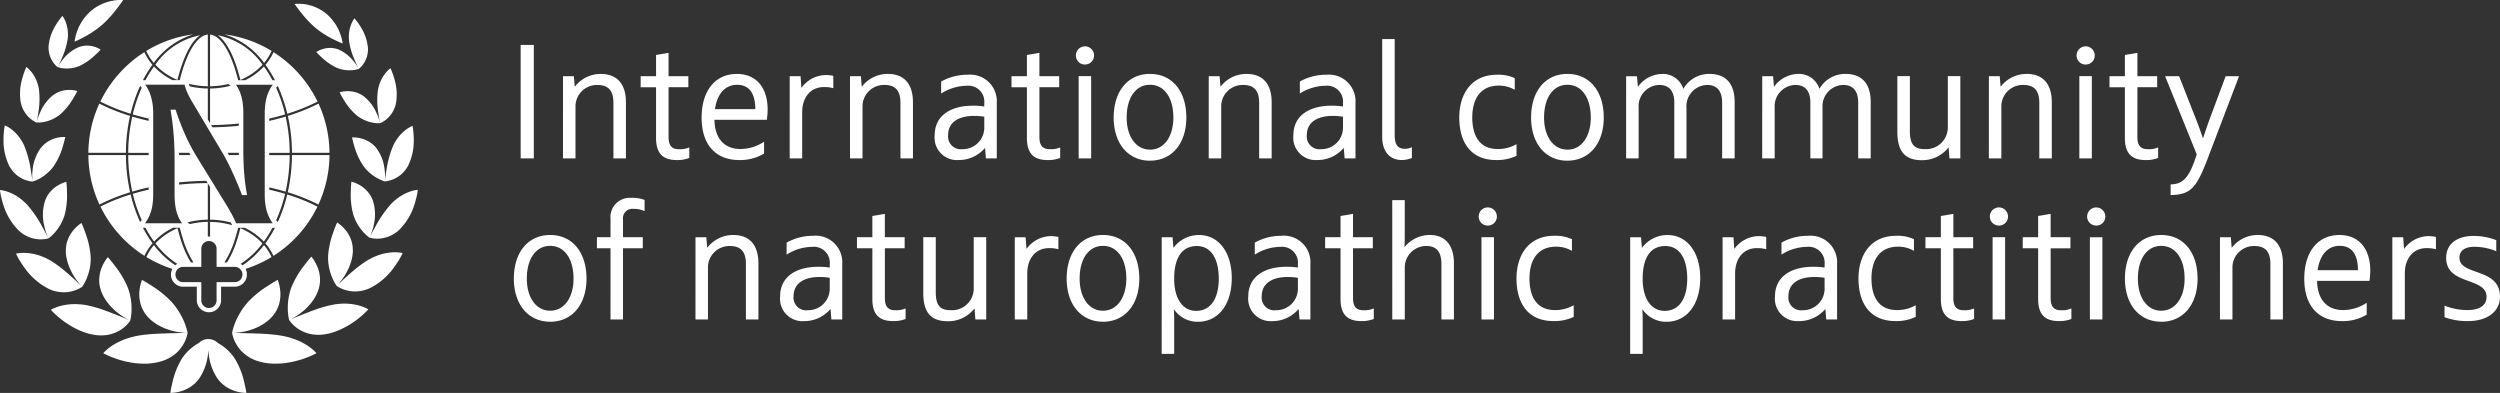
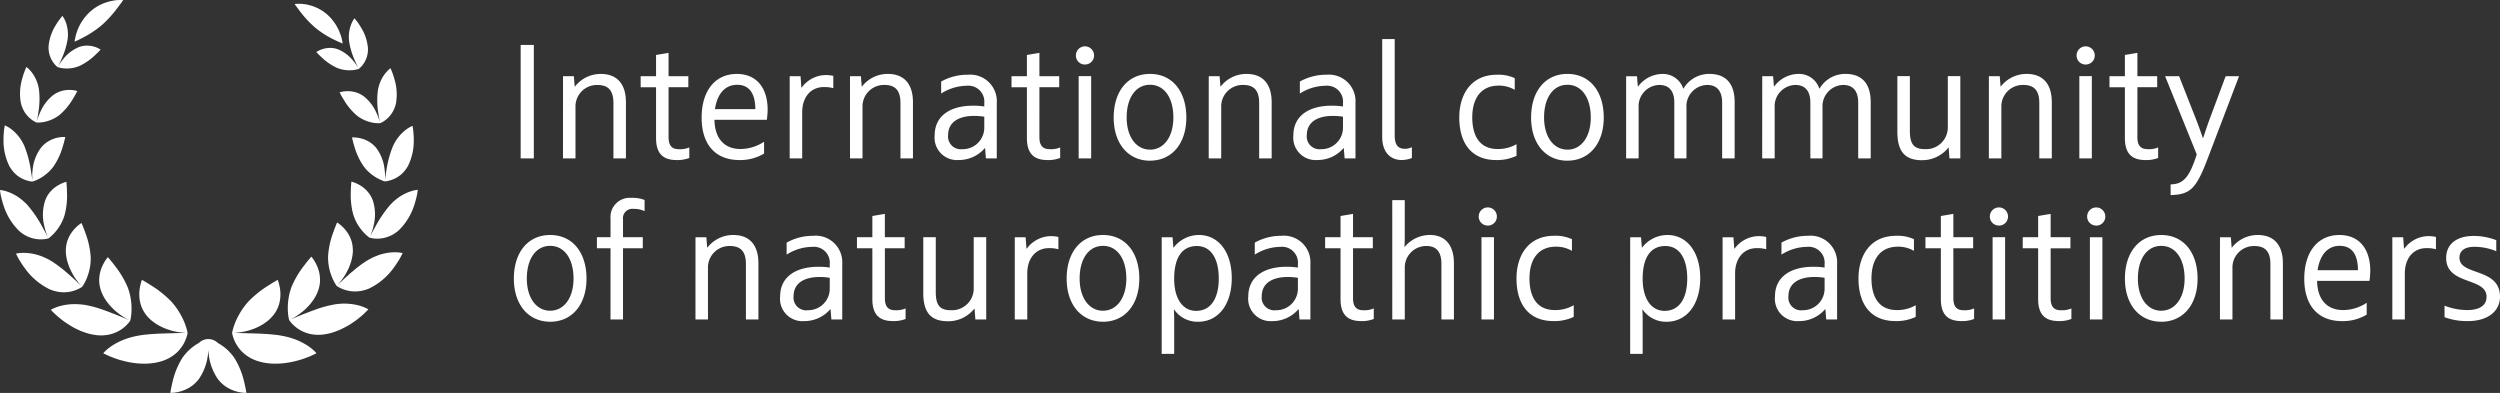
<svg xmlns="http://www.w3.org/2000/svg" width="380" height="59.722" viewBox="0 0 380 59.722">
  <rect x="0" y="0" width="380" height="59.722" fill="#333333" stroke="none" />
  <g id="Сгруппировать_88" data-name="Сгруппировать 88" transform="translate(-4276.498 5378.999)">
    <g id="Сгруппировать_83" data-name="Сгруппировать 83" transform="translate(4276.498 -5378.999)">
-       <path id="Контур_585" data-name="Контур 585" d="M4736.7,6321.331a11.273,11.273,0,0,1-.87,2.922c-.173.405-.346.749-.462,1-.086.176-.153.3-.184.354.032-.055.1-.174.208-.34a8.593,8.593,0,0,1,.649-.88,5.979,5.979,0,0,1,2.336-1.782,3.579,3.579,0,0,1,1.315-.233,3.857,3.857,0,0,1,1.059.169,3.717,3.717,0,0,1,.952.441s-.09.1-.252.272c-.081.085-.183.18-.3.291s-.24.234-.384.363a8.836,8.836,0,0,1-2.211,1.528,4.975,4.975,0,0,1-2.351.4,4.087,4.087,0,0,1-1.044-.2,3.388,3.388,0,0,1-.711-.79,3.876,3.876,0,0,1-.648-2.44,7.252,7.252,0,0,1,1.072-3.124c.13-.214.258-.413.375-.585s.235-.326.33-.449c.195-.249.317-.393.317-.393a3.715,3.715,0,0,1,.51.953,5.005,5.005,0,0,1,.276,1.1A5.353,5.353,0,0,1,4736.7,6321.331Zm32.489,45.135a11.429,11.429,0,0,0-1.312-.175c-.441-.053-.877-.085-1.305-.1-.429-.038-.848-.049-1.248-.055-.4-.024-.791-.035-1.149-.035-.721-.036-1.338-.025-1.779-.052-.345-.007-.582,0-.669,0,.087,0,.323-.012.666-.043a9.974,9.974,0,0,0,1.734-.306c.338-.1.7-.224,1.056-.359a11.84,11.84,0,0,0,1.065-.533,9.7,9.7,0,0,0,.983-.7,6.638,6.638,0,0,0,.815-.87,4.914,4.914,0,0,0,.869-1.914,5.489,5.489,0,0,0,.092-1.695,6.435,6.435,0,0,0-.23-1.2,4.436,4.436,0,0,0-.15-.453s-.172.083-.442.251c-.136.086-.3.171-.487.292-.09.055-.185.116-.285.184s-.209.126-.317.2a15.635,15.635,0,0,0-2.911,2.354,9.711,9.711,0,0,0-.657.795,9.258,9.258,0,0,0-.548.807c-.081.135-.161.274-.234.407s-.144.26-.209.387c-.132.257-.244.506-.343.745a9.444,9.444,0,0,0-.4,1.179c-.075.3-.1.476-.1.476a3.428,3.428,0,0,0,.109.472,5.328,5.328,0,0,0,.481,1.155,5.713,5.713,0,0,0,.477.718c.095.124.2.248.314.373s.238.239.373.354a5.889,5.889,0,0,0,2.175,1.207,7.6,7.6,0,0,0,1.464.313,9.024,9.024,0,0,0,1.546.063,10.522,10.522,0,0,0,1.522-.146,11.251,11.251,0,0,0,1.407-.3c.219-.053.433-.112.636-.175s.389-.131.568-.2c.358-.131.681-.247.936-.362.51-.236.809-.392.809-.392a3.305,3.305,0,0,0-.336-.357,7.051,7.051,0,0,0-1.016-.8,9.747,9.747,0,0,0-1.674-.87A11.561,11.561,0,0,0,4769.192,6366.466Zm5.141-46.818a14.314,14.314,0,0,0,2.767,1.776c.2.1.394.189.562.266s.318.148.442.2c.25.1.4.154.4.154s-.02-.154-.078-.425c-.026-.138-.065-.3-.114-.485s-.124-.393-.208-.621a7.234,7.234,0,0,0-2.059-2.959c-.134-.109-.27-.22-.408-.318s-.283-.189-.426-.274-.284-.165-.427-.239-.291-.134-.434-.192-.281-.12-.419-.166-.278-.084-.413-.119-.261-.072-.387-.1-.252-.043-.369-.063c-.236-.032-.449-.057-.639-.066s-.36,0-.5,0c-.272.009-.424.029-.424.029s.085.136.244.356q.122.163.292.382c.109.147.233.315.372.485A16.072,16.072,0,0,0,4774.333,6319.648Zm2.612,42.124a16.788,16.788,0,0,0-2.35.642c-.37.137-.743.263-1.092.4-.173.07-.346.136-.51.2s-.331.124-.487.182c-.617.262-1.161.467-1.534.64-.187.086-.343.137-.447.185l-.134.06.133-.062a4.712,4.712,0,0,0,.429-.223,10.316,10.316,0,0,0,1.361-.923c.129-.1.26-.212.392-.327s.258-.249.384-.375a6.971,6.971,0,0,0,.734-.843,6.213,6.213,0,0,0,1.04-2,5.27,5.27,0,0,0,.186-1.031,5.034,5.034,0,0,0-.032-.948,5.124,5.124,0,0,0-.172-.829,5.535,5.535,0,0,0-.267-.712,6.235,6.235,0,0,0-.565-1,4.289,4.289,0,0,0-.27-.356s-.135.137-.336.383c-.1.129-.225.267-.36.437-.068.085-.139.175-.21.27-.037.051-.072.1-.11.149s-.077.1-.119.151a14.131,14.131,0,0,0-1.868,3.179,8.83,8.83,0,0,0-.3.936c-.078.312-.134.622-.18.91a9.124,9.124,0,0,0-.1,1.624,7.867,7.867,0,0,0,.107,1.155,4.3,4.3,0,0,0,.1.441,3.664,3.664,0,0,0,.273.362,5.4,5.4,0,0,0,.862.812,5.327,5.327,0,0,0,1.522.792,5.048,5.048,0,0,0,1.039.232,6.276,6.276,0,0,0,1.233.026,8.879,8.879,0,0,0,1.337-.233,12.123,12.123,0,0,0,1.318-.458c.423-.187.833-.4,1.228-.612s.748-.463,1.084-.694c.083-.058.168-.114.249-.17s.153-.118.228-.178c.149-.116.287-.228.42-.334.263-.219.5-.417.674-.6.365-.348.571-.57.571-.57a3.61,3.61,0,0,0-.406-.214,6.517,6.517,0,0,0-1.133-.4c-.241-.06-.506-.115-.793-.159a8.65,8.65,0,0,0-1.975-.075A8.157,8.157,0,0,0,4776.945,6361.771Zm5.654-6.947c-.167.09-.323.189-.486.29s-.323.2-.478.308c-.312.214-.606.443-.9.664-.146.112-.287.229-.424.343-.069.06-.136.12-.2.175s-.136.112-.205.167c-.268.222-.514.445-.741.657-.476.406-.848.791-1.134,1.048-.217.206-.36.353-.412.407.052-.055.19-.207.383-.434a10.91,10.91,0,0,0,.889-1.248c.153-.266.308-.556.456-.859l.109-.235c.03-.077.063-.157.095-.24q.094-.245.176-.5a5.776,5.776,0,0,0,.25-1.034c.029-.175.051-.35.065-.526a4.686,4.686,0,0,0,0-.524,5.2,5.2,0,0,0-.134-.974,5.077,5.077,0,0,0-.3-.836,5.664,5.664,0,0,0-.388-.692,5.382,5.382,0,0,0-.438-.559,5.84,5.84,0,0,0-.782-.729,4.022,4.022,0,0,0-.341-.239s-.081.162-.192.447c-.049.146-.129.312-.2.506s-.146.416-.233.649a12.657,12.657,0,0,0-.749,3.467,7.924,7.924,0,0,0,.15,1.8,8.64,8.64,0,0,0,.442,1.452,6.7,6.7,0,0,0,.485.972,3.423,3.423,0,0,0,.233.354,3.311,3.311,0,0,0,.357.22,5.134,5.134,0,0,0,1.014.414,4.932,4.932,0,0,0,1.579.2,5.382,5.382,0,0,0,2.036-.474,9.91,9.91,0,0,0,3.7-3.151c.226-.3.409-.589.58-.848s.315-.5.421-.7c.216-.4.334-.653.334-.653a3.041,3.041,0,0,0-.419-.079,6.225,6.225,0,0,0-1.111-.039c-.231.012-.482.041-.747.082a7.507,7.507,0,0,0-.85.178,6.838,6.838,0,0,0-.91.312A7.794,7.794,0,0,0,4782.6,6354.825Zm3.183-8.308a18,18,0,0,0-2.262,3.279c-.068.127-.135.25-.2.365s-.127.226-.185.333c-.116.213-.213.4-.291.56-.136.272-.226.451-.249.5.009-.019.029-.061.058-.125a3.583,3.583,0,0,0,.157-.381c.06-.17.129-.368.2-.6q.052-.168.109-.362c.035-.126.062-.26.092-.4a6.936,6.936,0,0,0-.125-3.775,4.778,4.778,0,0,0-.4-.817,4.487,4.487,0,0,0-.506-.65,4.618,4.618,0,0,0-1.084-.867,5.752,5.752,0,0,0-.9-.419,3.815,3.815,0,0,0-.371-.112s-.022.167-.036.45c-.013.142-.029.312-.037.506s-.007.409-.018.642a11.354,11.354,0,0,0,.345,3.292,6.979,6.979,0,0,0,1.484,2.692,6.39,6.39,0,0,0,.712.7,3.312,3.312,0,0,0,.31.235,3.045,3.045,0,0,0,.383.087,4.851,4.851,0,0,0,1.015.061,4.922,4.922,0,0,0,3.078-1.3,9.232,9.232,0,0,0,2.322-3.807c.115-.321.188-.629.265-.907s.13-.526.171-.734c.074-.419.1-.668.1-.668a3.056,3.056,0,0,0-.39.048,6.18,6.18,0,0,0-.988.287,7.4,7.4,0,0,0-1.333.681,6.74,6.74,0,0,0-.709.533A7.342,7.342,0,0,0,4785.783,6346.517Zm.357-8.854a15.641,15.641,0,0,0-.97,3.524c-.046.263-.078.506-.112.724s-.065.412-.087.571c-.03.228-.045.391-.052.468.005-.077.015-.242.018-.471,0-.163,0-.357,0-.579s-.037-.461-.068-.721a6.517,6.517,0,0,0-1.257-3.24,4.172,4.172,0,0,0-1.225-1.025,4.384,4.384,0,0,0-1.2-.459,4.568,4.568,0,0,0-1.264-.123s.029.164.1.429c.033.133.07.294.119.474s.112.38.175.588a10.078,10.078,0,0,0,1.309,2.8,5.678,5.678,0,0,0,1.048,1.141,6.248,6.248,0,0,0,1.058.737,5.855,5.855,0,0,0,.843.392.818.818,0,0,0,.7.064,4.3,4.3,0,0,0,.891-.26,4.553,4.553,0,0,0,1.166-.692,4.9,4.9,0,0,0,1.114-1.374,8.59,8.59,0,0,0,.86-3.961c0-.3-.012-.589-.03-.841s-.036-.481-.061-.667c-.051-.371-.095-.593-.095-.593a4.532,4.532,0,0,0-1.113.673,6.026,6.026,0,0,0-.971.964A6.682,6.682,0,0,0,4786.14,6337.664Zm-2.291-8.456a11.629,11.629,0,0,0,.056,3.316c.032.238.066.459.1.657s.062.379.09.522c.043.225.08.376.094.436-.016-.059-.057-.209-.125-.428-.045-.141-.1-.312-.168-.5s-.16-.394-.259-.61a6.571,6.571,0,0,0-1.949-2.539,4.014,4.014,0,0,0-1.331-.627,4.341,4.341,0,0,0-1.172-.136,4.543,4.543,0,0,0-.831.092c-.2.044-.316.081-.316.081s.068.138.185.369.306.545.526.9a9.292,9.292,0,0,0,1.9,2.249,5.255,5.255,0,0,0,1.241.737,5.6,5.6,0,0,0,1.137.351,4.571,4.571,0,0,0,1.17.085,3.725,3.725,0,0,0,.992-.623,4.3,4.3,0,0,0,1.411-2.388,7.913,7.913,0,0,0-.2-3.574,11.2,11.2,0,0,0-.421-1.275c-.12-.311-.21-.492-.21-.492a2.675,2.675,0,0,0-.256.208,4.731,4.731,0,0,0-.58.634,5.106,5.106,0,0,0-.636,1.062A5.628,5.628,0,0,0,4783.849,6329.208Zm-4.377-7.542a10.758,10.758,0,0,0,.842,2.877c.167.4.336.738.451.981.081.168.143.284.174.34-.032-.056-.1-.17-.2-.328a8.239,8.239,0,0,0-.638-.862,5.862,5.862,0,0,0-2.307-1.739,3.554,3.554,0,0,0-1.3-.213,3.957,3.957,0,0,0-2,.625s.087.1.244.267c.08.081.179.173.291.283s.235.228.375.353a8.54,8.54,0,0,0,2.181,1.482,4.916,4.916,0,0,0,2.335.377,3.98,3.98,0,0,0,1.04-.205,3.372,3.372,0,0,0,.717-.785,3.86,3.86,0,0,0,.663-2.411,7.063,7.063,0,0,0-1.043-3.082c-.125-.211-.251-.406-.365-.579s-.23-.318-.324-.439c-.19-.244-.311-.384-.311-.384a3.8,3.8,0,0,0-.515.951,5,5,0,0,0-.286,1.084A5.328,5.328,0,0,0,4779.472,6321.666Zm-19.97,51.35a8.208,8.208,0,0,1-1.379-3.9c-.016-.152-.028-.3-.039-.44-.011.141-.024.288-.04.44a8.171,8.171,0,0,1-1.376,3.9,5.19,5.19,0,0,1-1.408,1.3,5.817,5.817,0,0,1-1.428.621,5.741,5.741,0,0,1-1.521.225s.019-.192.077-.508c.029-.164.074-.351.118-.567s.1-.459.164-.714a11.739,11.739,0,0,1,1.435-3.487,7.279,7.279,0,0,1,2.54-2.315,2.046,2.046,0,0,1,2.879,0,7.285,7.285,0,0,1,2.541,2.315,11.768,11.768,0,0,1,1.433,3.487c.068.255.122.5.165.714s.09.4.117.567c.059.315.078.508.078.508a5.894,5.894,0,0,1-2.947-.846A5.169,5.169,0,0,1,4759.5,6373.016Zm-10.934-9.781a6.756,6.756,0,0,0,.817.87,9.575,9.575,0,0,0,.982.7,11.65,11.65,0,0,0,1.065.533c.361.135.717.256,1.055.359a10,10,0,0,0,1.734.306c.344.031.58.041.667.043-.087,0-.323,0-.667,0-.442.027-1.061.017-1.781.052-.358,0-.744.011-1.149.035-.4.005-.818.017-1.25.055-.425.014-.862.046-1.3.1a11.414,11.414,0,0,0-1.312.175,11.565,11.565,0,0,0-2.292.645,9.839,9.839,0,0,0-1.676.87,7,7,0,0,0-1.015.8,3.446,3.446,0,0,0-.337.357s.3.156.812.392c.255.115.576.231.935.362.179.066.37.131.569.2s.416.122.635.175a11.332,11.332,0,0,0,1.405.3,10.6,10.6,0,0,0,1.525.146,9.018,9.018,0,0,0,1.546-.063,7.679,7.679,0,0,0,1.464-.312,5.915,5.915,0,0,0,2.176-1.207c.134-.116.258-.238.372-.354s.219-.249.313-.373a5.672,5.672,0,0,0,.476-.718,5.408,5.408,0,0,0,.483-1.155,3.473,3.473,0,0,0,.107-.471s-.025-.177-.1-.476a9.329,9.329,0,0,0-.4-1.179c-.1-.239-.212-.488-.343-.745-.065-.127-.135-.255-.209-.387s-.15-.272-.234-.406a8.781,8.781,0,0,0-.548-.807,9.8,9.8,0,0,0-.657-.795,15.7,15.7,0,0,0-2.91-2.354c-.11-.071-.217-.133-.318-.2s-.2-.129-.287-.184c-.183-.12-.351-.206-.486-.292-.271-.168-.441-.251-.441-.251a4.64,4.64,0,0,0-.152.452,6.892,6.892,0,0,0-.228,1.2,5.505,5.505,0,0,0,.092,1.695A4.889,4.889,0,0,0,4748.568,6363.235Zm-8.41-46.057a7.35,7.35,0,0,0-2.033,3.044c-.078.23-.146.437-.194.624s-.083.355-.109.491c-.052.273-.067.43-.067.43s.153-.055.4-.172c.125-.06.275-.132.445-.218s.365-.183.566-.292a15.481,15.481,0,0,0,2.8-1.893,17.6,17.6,0,0,0,2.249-2.478c.141-.177.268-.352.379-.506s.214-.279.294-.392c.16-.226.248-.368.248-.368s-.161-.011-.445-.009c-.143,0-.316.006-.516.02s-.42.053-.666.1a5.653,5.653,0,0,0-.781.194c-.139.041-.279.088-.424.137s-.283.118-.429.184-.294.136-.443.211-.288.17-.434.26-.292.187-.431.3S4740.294,6317.059,4740.158,6317.178Zm1.537,42.223a6.3,6.3,0,0,0,1.045,2,7.355,7.355,0,0,0,.737.844c.129.131.256.255.386.375s.265.221.395.325a9.817,9.817,0,0,0,1.367.929,3.878,3.878,0,0,0,.431.223c.083.04.136.063.153.071l-.155-.063c-.1-.049-.261-.1-.448-.189-.375-.175-.919-.379-1.54-.642-.155-.061-.319-.124-.488-.187s-.335-.132-.511-.2c-.35-.134-.726-.263-1.1-.4a17.267,17.267,0,0,0-2.357-.648,8.558,8.558,0,0,0-1.155-.146,8.69,8.69,0,0,0-1.044-.019,7.907,7.907,0,0,0-.932.092,7.028,7.028,0,0,0-.8.158,6.76,6.76,0,0,0-1.133.393,3.9,3.9,0,0,0-.408.217s.207.222.572.572c.18.177.414.374.678.6.131.107.272.221.421.335l.231.181c.08.055.162.114.245.17.339.233.7.474,1.087.7s.807.425,1.233.615a12.285,12.285,0,0,0,1.32.457,8.733,8.733,0,0,0,1.342.236,6.045,6.045,0,0,0,1.235-.024,4.833,4.833,0,0,0,1.043-.231,5.193,5.193,0,0,0,2.388-1.6,3.276,3.276,0,0,0,.273-.362,4.229,4.229,0,0,0,.095-.441,7.462,7.462,0,0,0,.105-1.155,8.793,8.793,0,0,0-.1-1.624c-.048-.289-.1-.6-.183-.911a8.178,8.178,0,0,0-.3-.939,14.14,14.14,0,0,0-1.881-3.188c-.039-.05-.081-.1-.119-.154s-.074-.1-.109-.147l-.211-.272c-.136-.167-.265-.31-.362-.437-.2-.249-.336-.387-.336-.387s-.111.129-.272.357a6.385,6.385,0,0,0-.564,1,6.24,6.24,0,0,0-.266.713,5.5,5.5,0,0,0-.172.829,5.219,5.219,0,0,0-.028.948A5.275,5.275,0,0,0,4741.695,6359.4Zm-5.273-6.02a4.158,4.158,0,0,0,.007.529c.015.176.035.352.065.53a6.085,6.085,0,0,0,.252,1.039c.057.17.117.335.178.5.034.083.065.165.1.245s.072.154.109.23c.146.3.3.6.458.869a10.911,10.911,0,0,0,.9,1.254c.19.223.33.374.384.433-.056-.058-.2-.2-.413-.406-.289-.26-.661-.649-1.141-1.055-.229-.214-.479-.437-.746-.665-.069-.053-.136-.111-.208-.167l-.2-.178c-.137-.114-.279-.23-.425-.345-.3-.226-.6-.454-.907-.67-.157-.11-.316-.212-.479-.315s-.32-.2-.486-.288a8.271,8.271,0,0,0-.978-.46,7.184,7.184,0,0,0-.912-.315,7.984,7.984,0,0,0-.852-.18c-.268-.041-.516-.068-.748-.08a6.064,6.064,0,0,0-1.113.033,3.6,3.6,0,0,0-.42.077s.118.252.337.661c.1.205.256.438.424.7s.355.555.581.852a9.987,9.987,0,0,0,3.712,3.174,5.411,5.411,0,0,0,2.042.482,4.926,4.926,0,0,0,1.585-.2,5.061,5.061,0,0,0,1.014-.412,3.856,3.856,0,0,0,.36-.22,3.789,3.789,0,0,0,.233-.353,6.964,6.964,0,0,0,.481-.974,8.533,8.533,0,0,0,.438-1.456,7.747,7.747,0,0,0,.144-1.807,12.862,12.862,0,0,0-.764-3.491c-.087-.236-.159-.462-.237-.654s-.153-.366-.206-.512c-.112-.286-.191-.451-.191-.451a3.873,3.873,0,0,0-.342.24,5.675,5.675,0,0,0-.781.734,5.022,5.022,0,0,0-1.122,2.092A5.381,5.381,0,0,0,4736.421,6353.381Zm-3.16-7.413a7,7,0,0,0-.115,3.812c.032.141.058.278.092.406s.076.248.109.365c.073.23.144.433.2.6a3.82,3.82,0,0,0,.16.389c.029.066.05.111.059.129-.021-.041-.111-.221-.25-.5-.08-.161-.178-.353-.293-.565-.059-.11-.122-.22-.187-.337s-.131-.241-.2-.373a18.442,18.442,0,0,0-2.274-3.314,8.947,8.947,0,0,0-1.439-1.225,7.26,7.26,0,0,0-1.335-.691,6.091,6.091,0,0,0-.988-.289,3.075,3.075,0,0,0-.392-.053s.032.257.1.678c.042.208.1.457.173.738s.151.594.267.917a9.348,9.348,0,0,0,2.332,3.843,4.93,4.93,0,0,0,3.085,1.321,4.839,4.839,0,0,0,1.019-.059,2.935,2.935,0,0,0,.382-.082,3.293,3.293,0,0,0,.309-.236,6.72,6.72,0,0,0,.711-.705,7.054,7.054,0,0,0,1.478-2.715,11.657,11.657,0,0,0,.333-3.33c-.011-.236-.005-.456-.019-.65s-.027-.368-.039-.51c-.012-.288-.036-.46-.036-.46a3.748,3.748,0,0,0-.37.118,5.306,5.306,0,0,0-.9.423,4.553,4.553,0,0,0-1.082.875,4.348,4.348,0,0,0-.506.654A4.76,4.76,0,0,0,4733.261,6345.968Zm-.621-8.068a6.612,6.612,0,0,0-1.259,3.29c-.029.262-.058.513-.065.733s0,.421,0,.584c.005.249.015.421.02.492-.006-.07-.021-.242-.054-.487-.021-.166-.049-.362-.087-.584s-.064-.469-.112-.733a16.1,16.1,0,0,0-.969-3.57,6.652,6.652,0,0,0-.89-1.478,6.2,6.2,0,0,0-.967-.972,4.4,4.4,0,0,0-1.114-.676s-.043.221-.1.595c-.023.191-.042.422-.063.677s-.034.542-.029.848a8.753,8.753,0,0,0,.856,4.01,5.049,5.049,0,0,0,1.115,1.4,4.752,4.752,0,0,0,1.167.7,4.423,4.423,0,0,0,.89.263,2.83,2.83,0,0,0,.355.046,2.713,2.713,0,0,0,.343-.112,5.761,5.761,0,0,0,.844-.395,6.262,6.262,0,0,0,1.059-.751,5.873,5.873,0,0,0,1.047-1.155,10.462,10.462,0,0,0,1.31-2.845c.063-.213.127-.416.177-.6s.086-.345.122-.479c.068-.269.1-.437.1-.437a4.532,4.532,0,0,0-1.267.126,4.386,4.386,0,0,0-1.2.469A4.2,4.2,0,0,0,4732.64,6337.9Zm1.86-8.009a6.727,6.727,0,0,0-1.964,2.58c-.1.221-.187.431-.263.621s-.125.362-.17.5c-.064.2-.1.35-.123.419.017-.069.052-.218.092-.426.029-.146.059-.324.091-.525s.074-.428.1-.671a11.982,11.982,0,0,0,.071-3.355,5.82,5.82,0,0,0-.441-1.5,5.3,5.3,0,0,0-.631-1.07,4.821,4.821,0,0,0-.582-.639,2.42,2.42,0,0,0-.254-.208s-.091.182-.213.5a11.086,11.086,0,0,0-.426,1.29,8.018,8.018,0,0,0-.216,3.613,4.441,4.441,0,0,0,.6,1.477,4.261,4.261,0,0,0,.809.933,3.724,3.724,0,0,0,.989.632,4.675,4.675,0,0,0,1.172-.092,5.558,5.558,0,0,0,1.14-.36,5.411,5.411,0,0,0,1.245-.751,9.582,9.582,0,0,0,1.912-2.29c.225-.365.41-.686.533-.918s.19-.374.19-.374a3.088,3.088,0,0,0-.318-.08,4.315,4.315,0,0,0-.833-.09,4.39,4.39,0,0,0-1.176.143A4.2,4.2,0,0,0,4734.5,6329.891Z" transform="translate(-4726.411 -6315.439)" fill="#fff" />
-       <path id="Контур_586" data-name="Контур 586" d="M5439.135,6584.66a18.2,18.2,0,0,1,7.167,2.517,7.474,7.474,0,0,1-1.146,1.823A11.68,11.68,0,0,0,5439.135,6584.66Zm-2.357,30.73c.058,0,.115,0,.171.008v-2.233a12.349,12.349,0,0,1,3.35.5c-.058-.134-.119-.27-.184-.407a12.757,12.757,0,0,0-3.167-.437v-4.967l-.342-.556v5.523a12.752,12.752,0,0,0-3.094.418,1.586,1.586,0,0,0,.163.12l.159.1v.05a12.454,12.454,0,0,1,2.772-.347v2.233C5436.663,6615.394,5436.72,6615.391,5436.778,6615.391Zm2.354,3.929h.4a15.042,15.042,0,0,0,1.535-3.471q.261-.817.487-1.731a10.618,10.618,0,0,1,1.643.877,9.208,9.208,0,0,1,1.716,1.441,12.9,12.9,0,0,1-3.322,3.11,1.9,1.9,0,0,1,.307.209,13.289,13.289,0,0,0,3.245-3.059,7.481,7.481,0,0,1,1.148,1.811,18.256,18.256,0,0,1-3.95,1.8,1.846,1.846,0,0,1-1.632,2.705h-2.084v2.084a1.846,1.846,0,0,1-3.691,0v-2.084h-2.084a1.845,1.845,0,0,1-1.632-2.705,18.23,18.23,0,0,1-3.948-1.8,7.456,7.456,0,0,1,1.147-1.811,13.29,13.29,0,0,0,3.246,3.059,1.892,1.892,0,0,1,.307-.21,12.884,12.884,0,0,1-3.322-3.109,9.291,9.291,0,0,1,1.908-1.564,10.8,10.8,0,0,1,1.451-.754q.226.913.487,1.731a15.042,15.042,0,0,0,1.535,3.471h.4a14.365,14.365,0,0,1-1.608-3.573q-.253-.8-.476-1.693h-1.015a10.842,10.842,0,0,0-.952.527,9.611,9.611,0,0,0-1.936,1.577q-.164-.224-.321-.456a17.835,17.835,0,0,1-.993-1.648h-.385a18.35,18.35,0,0,0,1.095,1.839q.182.267.37.523a7.9,7.9,0,0,0-1.229,1.909,18.4,18.4,0,0,1-6.693-7.493,29.62,29.62,0,0,1,4.592-1.839,22.7,22.7,0,0,0,1.435,4.181,2.545,2.545,0,0,0,.249-.278,22.4,22.4,0,0,1-1.356-4q1.148-.344,2.355-.618l.056-.013v-.35l-.131.03q-1.206.273-2.357.618a26.142,26.142,0,0,1-.622-5.551h3.11v-.343h-3.11a26.134,26.134,0,0,1,.614-5.513q.847.253,1.726.469.383.094.771.181v-.35c-.231-.053-.461-.106-.689-.163q-.882-.216-1.731-.471a22.434,22.434,0,0,1,1.37-4.05,2.524,2.524,0,0,0-.252-.27,22.722,22.722,0,0,0-1.445,4.22,29.643,29.643,0,0,1-4.6-1.845,18.407,18.407,0,0,1,6.693-7.516,7.839,7.839,0,0,0,1.229,1.921c-.12.164-.239.331-.354.5a18.359,18.359,0,0,0-1.095,1.84h.385a18.09,18.09,0,0,1,.992-1.649c.1-.147.2-.291.3-.434a9.469,9.469,0,0,0,1.4,1.226,10.7,10.7,0,0,0,1.424.856h1.094q.221-.893.476-1.693c.994-3.121,2.331-5.1,3.792-5.24v7.859a12.453,12.453,0,0,1-2.862-.368,3.519,3.519,0,0,0,.1.376,12.839,12.839,0,0,0,2.762.334v4.7l.342.575v-5.273a12.787,12.787,0,0,0,3.129-.426,1.5,1.5,0,0,0-.2-.15l-.159-.1v-.011a12.469,12.469,0,0,1-2.772.346v-7.859c1.461.144,2.8,2.119,3.792,5.24q.253.8.476,1.693h1.092a10.717,10.717,0,0,0,1.172-.682,9.492,9.492,0,0,0,1.653-1.4q.155.213.305.434a17.954,17.954,0,0,1,.992,1.649h.385a18.359,18.359,0,0,0-1.095-1.84c-.116-.171-.234-.338-.354-.5a7.851,7.851,0,0,0,1.228-1.921,18.407,18.407,0,0,1,6.695,7.517,29.648,29.648,0,0,1-4.6,1.844,22.735,22.735,0,0,0-1.447-4.225,2.284,2.284,0,0,0-.25.273,22.538,22.538,0,0,1,1.37,4.051q-1.1.33-2.261.6l-.159.037v.35l.235-.053q1.156-.266,2.261-.6a26.1,26.1,0,0,1,.614,5.513h-3.11v.343h3.11a26.111,26.111,0,0,1-.622,5.551q-.924-.275-1.885-.507-.3-.072-.6-.14v.349q.264.06.524.123.962.231,1.887.509a22.4,22.4,0,0,1-1.362,4.015,2.463,2.463,0,0,0,.25.274,22.736,22.736,0,0,0,1.439-4.189,29.634,29.634,0,0,1,4.591,1.839,18.4,18.4,0,0,1-6.693,7.493,7.884,7.884,0,0,0-1.229-1.909c.125-.17.249-.345.37-.522a18.414,18.414,0,0,0,1.095-1.84h-.385a17.937,17.937,0,0,1-.992,1.648q-.158.232-.321.456a9.547,9.547,0,0,0-1.736-1.449,10.777,10.777,0,0,0-1.15-.655h-1.015q-.221.893-.476,1.693A14.347,14.347,0,0,1,5439.132,6619.32Zm-2.354-3.245a1.165,1.165,0,0,0-1.161,1.161V6620h-2.769a1.161,1.161,0,0,0,0,2.322h2.769v2.769a1.161,1.161,0,0,0,2.322,0v-2.769h2.769a1.161,1.161,0,0,0,0-2.322h-2.769v-2.768a1.165,1.165,0,0,0-1.161-1.161Zm.339-17.628.2.341c1.349-.017,2.686-.1,4-.233v-.343C5439.939,6598.356,5438.535,6598.436,5437.117,6598.447Zm2.506,4.219c.063.112.127.226.192.343h1.507l0-.343Zm-3.038,4.6-.209-.341c-1.4.013-2.78.092-4.137.234v.343A43.224,43.224,0,0,1,5436.585,6607.267Zm-2.608-4.258c-.066-.113-.13-.228-.195-.343h-1.554l.006.343Zm-6.793,10.19c-.042.059-.086.116-.129.17h5.64l-.111-.149a4.922,4.922,0,0,1-.553-1.077,6.869,6.869,0,0,1-.359-1.416,11.579,11.579,0,0,1-.117-1.709v-5.32q0-1.947-.139-3.745T5431,6596.5l-.067-.4h.776l.078.237a36.475,36.475,0,0,0,1.456,3.75,29.513,29.513,0,0,0,1.763,3.31l4.412,7.166q.5.814.9,1.577.338.642.6,1.232h5.573l-.114-.149a5.322,5.322,0,0,1-.587-1.083,6.534,6.534,0,0,1-.4-1.424,10.349,10.349,0,0,1-.13-1.694v-12.36a10.351,10.351,0,0,1,.13-1.695,6.518,6.518,0,0,1,.4-1.424,5.322,5.322,0,0,1,.587-1.083l.114-.149h-5.626l.111.149a4.928,4.928,0,0,1,.553,1.076,6.9,6.9,0,0,1,.359,1.417,11.508,11.508,0,0,1,.117,1.709v5.632q0,1.792.124,3.386t.371,3l.071.4h-.766l-.085-.218q-.778-1.976-1.494-3.517t-1.36-2.629l-4.5-7.571a14.5,14.5,0,0,1-.938-1.778,5.582,5.582,0,0,1-.347-1.059h-6.008c.07.084.136.173.2.267a4.894,4.894,0,0,1,.572,1.173,8.285,8.285,0,0,1,.343,1.351,8.627,8.627,0,0,1,.115,1.4v12.517a10.215,10.215,0,0,1-.13,1.69,6.348,6.348,0,0,1-.4,1.414A5.521,5.521,0,0,1,5427.184,6613.2Zm26.251-18.015a18.255,18.255,0,0,1,1.668,7.482H5449.4a26.425,26.425,0,0,0-.628-5.613A29.891,29.891,0,0,0,5453.436,6595.184Zm1.668,7.825a18.252,18.252,0,0,1-1.683,7.515,29.978,29.978,0,0,0-4.661-1.864,26.432,26.432,0,0,0,.637-5.651Zm-34.969,7.515a18.254,18.254,0,0,1-1.683-7.515h5.707a26.432,26.432,0,0,0,.637,5.651A30.027,30.027,0,0,0,5420.135,6610.523Zm-1.685-7.669v0Zm0-.188a18.259,18.259,0,0,1,1.668-7.481,30.03,30.03,0,0,0,4.667,1.868,26.421,26.421,0,0,0-.628,5.613Zm8.8-15.489a18.215,18.215,0,0,1,7.168-2.517,11.682,11.682,0,0,0-6.021,4.34A7.491,7.491,0,0,1,5427.252,6587.177Zm10.862-2.39c1.148.787,2.165,2.569,2.951,5.039q.265.833.5,1.768a10.547,10.547,0,0,0,1.73-.937,9.149,9.149,0,0,0,1.636-1.395A10.932,10.932,0,0,0,5438.114,6584.788Zm-6.119,6.806c.153-.622.319-1.212.5-1.767.786-2.469,1.8-4.251,2.951-5.039a10.93,10.93,0,0,0-6.812,4.474,9.062,9.062,0,0,0,1.393,1.226A10.48,10.48,0,0,0,5432,6591.593Z" transform="translate(-5405.019 -6579.435)" fill="#fff" fill-rule="evenodd" />
+       <path id="Контур_585" data-name="Контур 585" d="M4736.7,6321.331a11.273,11.273,0,0,1-.87,2.922c-.173.405-.346.749-.462,1-.086.176-.153.3-.184.354.032-.055.1-.174.208-.34a8.593,8.593,0,0,1,.649-.88,5.979,5.979,0,0,1,2.336-1.782,3.579,3.579,0,0,1,1.315-.233,3.857,3.857,0,0,1,1.059.169,3.717,3.717,0,0,1,.952.441s-.09.1-.252.272c-.081.085-.183.18-.3.291s-.24.234-.384.363a8.836,8.836,0,0,1-2.211,1.528,4.975,4.975,0,0,1-2.351.4,4.087,4.087,0,0,1-1.044-.2,3.388,3.388,0,0,1-.711-.79,3.876,3.876,0,0,1-.648-2.44,7.252,7.252,0,0,1,1.072-3.124c.13-.214.258-.413.375-.585s.235-.326.33-.449c.195-.249.317-.393.317-.393a3.715,3.715,0,0,1,.51.953,5.005,5.005,0,0,1,.276,1.1A5.353,5.353,0,0,1,4736.7,6321.331Zm32.489,45.135a11.429,11.429,0,0,0-1.312-.175c-.441-.053-.877-.085-1.305-.1-.429-.038-.848-.049-1.248-.055-.4-.024-.791-.035-1.149-.035-.721-.036-1.338-.025-1.779-.052-.345-.007-.582,0-.669,0,.087,0,.323-.012.666-.043a9.974,9.974,0,0,0,1.734-.306c.338-.1.7-.224,1.056-.359a11.84,11.84,0,0,0,1.065-.533,9.7,9.7,0,0,0,.983-.7,6.638,6.638,0,0,0,.815-.87,4.914,4.914,0,0,0,.869-1.914,5.489,5.489,0,0,0,.092-1.695,6.435,6.435,0,0,0-.23-1.2,4.436,4.436,0,0,0-.15-.453s-.172.083-.442.251c-.136.086-.3.171-.487.292-.09.055-.185.116-.285.184s-.209.126-.317.2a15.635,15.635,0,0,0-2.911,2.354,9.711,9.711,0,0,0-.657.795,9.258,9.258,0,0,0-.548.807c-.081.135-.161.274-.234.407s-.144.26-.209.387c-.132.257-.244.506-.343.745a9.444,9.444,0,0,0-.4,1.179c-.075.3-.1.476-.1.476a3.428,3.428,0,0,0,.109.472,5.328,5.328,0,0,0,.481,1.155,5.713,5.713,0,0,0,.477.718c.095.124.2.248.314.373s.238.239.373.354a5.889,5.889,0,0,0,2.175,1.207,7.6,7.6,0,0,0,1.464.313,9.024,9.024,0,0,0,1.546.063,10.522,10.522,0,0,0,1.522-.146,11.251,11.251,0,0,0,1.407-.3c.219-.053.433-.112.636-.175s.389-.131.568-.2c.358-.131.681-.247.936-.362.51-.236.809-.392.809-.392a3.305,3.305,0,0,0-.336-.357,7.051,7.051,0,0,0-1.016-.8,9.747,9.747,0,0,0-1.674-.87A11.561,11.561,0,0,0,4769.192,6366.466Zm5.141-46.818a14.314,14.314,0,0,0,2.767,1.776c.2.1.394.189.562.266s.318.148.442.2c.25.1.4.154.4.154s-.02-.154-.078-.425c-.026-.138-.065-.3-.114-.485s-.124-.393-.208-.621a7.234,7.234,0,0,0-2.059-2.959c-.134-.109-.27-.22-.408-.318s-.283-.189-.426-.274-.284-.165-.427-.239-.291-.134-.434-.192-.281-.12-.419-.166-.278-.084-.413-.119-.261-.072-.387-.1-.252-.043-.369-.063c-.236-.032-.449-.057-.639-.066s-.36,0-.5,0c-.272.009-.424.029-.424.029s.085.136.244.356q.122.163.292.382A16.072,16.072,0,0,0,4774.333,6319.648Zm2.612,42.124a16.788,16.788,0,0,0-2.35.642c-.37.137-.743.263-1.092.4-.173.07-.346.136-.51.2s-.331.124-.487.182c-.617.262-1.161.467-1.534.64-.187.086-.343.137-.447.185l-.134.06.133-.062a4.712,4.712,0,0,0,.429-.223,10.316,10.316,0,0,0,1.361-.923c.129-.1.26-.212.392-.327s.258-.249.384-.375a6.971,6.971,0,0,0,.734-.843,6.213,6.213,0,0,0,1.04-2,5.27,5.27,0,0,0,.186-1.031,5.034,5.034,0,0,0-.032-.948,5.124,5.124,0,0,0-.172-.829,5.535,5.535,0,0,0-.267-.712,6.235,6.235,0,0,0-.565-1,4.289,4.289,0,0,0-.27-.356s-.135.137-.336.383c-.1.129-.225.267-.36.437-.068.085-.139.175-.21.27-.037.051-.072.1-.11.149s-.077.1-.119.151a14.131,14.131,0,0,0-1.868,3.179,8.83,8.83,0,0,0-.3.936c-.078.312-.134.622-.18.91a9.124,9.124,0,0,0-.1,1.624,7.867,7.867,0,0,0,.107,1.155,4.3,4.3,0,0,0,.1.441,3.664,3.664,0,0,0,.273.362,5.4,5.4,0,0,0,.862.812,5.327,5.327,0,0,0,1.522.792,5.048,5.048,0,0,0,1.039.232,6.276,6.276,0,0,0,1.233.026,8.879,8.879,0,0,0,1.337-.233,12.123,12.123,0,0,0,1.318-.458c.423-.187.833-.4,1.228-.612s.748-.463,1.084-.694c.083-.058.168-.114.249-.17s.153-.118.228-.178c.149-.116.287-.228.42-.334.263-.219.5-.417.674-.6.365-.348.571-.57.571-.57a3.61,3.61,0,0,0-.406-.214,6.517,6.517,0,0,0-1.133-.4c-.241-.06-.506-.115-.793-.159a8.65,8.65,0,0,0-1.975-.075A8.157,8.157,0,0,0,4776.945,6361.771Zm5.654-6.947c-.167.09-.323.189-.486.29s-.323.2-.478.308c-.312.214-.606.443-.9.664-.146.112-.287.229-.424.343-.069.06-.136.12-.2.175s-.136.112-.205.167c-.268.222-.514.445-.741.657-.476.406-.848.791-1.134,1.048-.217.206-.36.353-.412.407.052-.055.19-.207.383-.434a10.91,10.91,0,0,0,.889-1.248c.153-.266.308-.556.456-.859l.109-.235c.03-.077.063-.157.095-.24q.094-.245.176-.5a5.776,5.776,0,0,0,.25-1.034c.029-.175.051-.35.065-.526a4.686,4.686,0,0,0,0-.524,5.2,5.2,0,0,0-.134-.974,5.077,5.077,0,0,0-.3-.836,5.664,5.664,0,0,0-.388-.692,5.382,5.382,0,0,0-.438-.559,5.84,5.84,0,0,0-.782-.729,4.022,4.022,0,0,0-.341-.239s-.081.162-.192.447c-.049.146-.129.312-.2.506s-.146.416-.233.649a12.657,12.657,0,0,0-.749,3.467,7.924,7.924,0,0,0,.15,1.8,8.64,8.64,0,0,0,.442,1.452,6.7,6.7,0,0,0,.485.972,3.423,3.423,0,0,0,.233.354,3.311,3.311,0,0,0,.357.22,5.134,5.134,0,0,0,1.014.414,4.932,4.932,0,0,0,1.579.2,5.382,5.382,0,0,0,2.036-.474,9.91,9.91,0,0,0,3.7-3.151c.226-.3.409-.589.58-.848s.315-.5.421-.7c.216-.4.334-.653.334-.653a3.041,3.041,0,0,0-.419-.079,6.225,6.225,0,0,0-1.111-.039c-.231.012-.482.041-.747.082a7.507,7.507,0,0,0-.85.178,6.838,6.838,0,0,0-.91.312A7.794,7.794,0,0,0,4782.6,6354.825Zm3.183-8.308a18,18,0,0,0-2.262,3.279c-.068.127-.135.25-.2.365s-.127.226-.185.333c-.116.213-.213.4-.291.56-.136.272-.226.451-.249.5.009-.019.029-.061.058-.125a3.583,3.583,0,0,0,.157-.381c.06-.17.129-.368.2-.6q.052-.168.109-.362c.035-.126.062-.26.092-.4a6.936,6.936,0,0,0-.125-3.775,4.778,4.778,0,0,0-.4-.817,4.487,4.487,0,0,0-.506-.65,4.618,4.618,0,0,0-1.084-.867,5.752,5.752,0,0,0-.9-.419,3.815,3.815,0,0,0-.371-.112s-.022.167-.036.45c-.013.142-.029.312-.037.506s-.007.409-.018.642a11.354,11.354,0,0,0,.345,3.292,6.979,6.979,0,0,0,1.484,2.692,6.39,6.39,0,0,0,.712.7,3.312,3.312,0,0,0,.31.235,3.045,3.045,0,0,0,.383.087,4.851,4.851,0,0,0,1.015.061,4.922,4.922,0,0,0,3.078-1.3,9.232,9.232,0,0,0,2.322-3.807c.115-.321.188-.629.265-.907s.13-.526.171-.734c.074-.419.1-.668.1-.668a3.056,3.056,0,0,0-.39.048,6.18,6.18,0,0,0-.988.287,7.4,7.4,0,0,0-1.333.681,6.74,6.74,0,0,0-.709.533A7.342,7.342,0,0,0,4785.783,6346.517Zm.357-8.854a15.641,15.641,0,0,0-.97,3.524c-.046.263-.078.506-.112.724s-.065.412-.087.571c-.03.228-.045.391-.052.468.005-.077.015-.242.018-.471,0-.163,0-.357,0-.579s-.037-.461-.068-.721a6.517,6.517,0,0,0-1.257-3.24,4.172,4.172,0,0,0-1.225-1.025,4.384,4.384,0,0,0-1.2-.459,4.568,4.568,0,0,0-1.264-.123s.029.164.1.429c.033.133.07.294.119.474s.112.38.175.588a10.078,10.078,0,0,0,1.309,2.8,5.678,5.678,0,0,0,1.048,1.141,6.248,6.248,0,0,0,1.058.737,5.855,5.855,0,0,0,.843.392.818.818,0,0,0,.7.064,4.3,4.3,0,0,0,.891-.26,4.553,4.553,0,0,0,1.166-.692,4.9,4.9,0,0,0,1.114-1.374,8.59,8.59,0,0,0,.86-3.961c0-.3-.012-.589-.03-.841s-.036-.481-.061-.667c-.051-.371-.095-.593-.095-.593a4.532,4.532,0,0,0-1.113.673,6.026,6.026,0,0,0-.971.964A6.682,6.682,0,0,0,4786.14,6337.664Zm-2.291-8.456a11.629,11.629,0,0,0,.056,3.316c.032.238.066.459.1.657s.062.379.09.522c.043.225.08.376.094.436-.016-.059-.057-.209-.125-.428-.045-.141-.1-.312-.168-.5s-.16-.394-.259-.61a6.571,6.571,0,0,0-1.949-2.539,4.014,4.014,0,0,0-1.331-.627,4.341,4.341,0,0,0-1.172-.136,4.543,4.543,0,0,0-.831.092c-.2.044-.316.081-.316.081s.068.138.185.369.306.545.526.9a9.292,9.292,0,0,0,1.9,2.249,5.255,5.255,0,0,0,1.241.737,5.6,5.6,0,0,0,1.137.351,4.571,4.571,0,0,0,1.17.085,3.725,3.725,0,0,0,.992-.623,4.3,4.3,0,0,0,1.411-2.388,7.913,7.913,0,0,0-.2-3.574,11.2,11.2,0,0,0-.421-1.275c-.12-.311-.21-.492-.21-.492a2.675,2.675,0,0,0-.256.208,4.731,4.731,0,0,0-.58.634,5.106,5.106,0,0,0-.636,1.062A5.628,5.628,0,0,0,4783.849,6329.208Zm-4.377-7.542a10.758,10.758,0,0,0,.842,2.877c.167.4.336.738.451.981.081.168.143.284.174.34-.032-.056-.1-.17-.2-.328a8.239,8.239,0,0,0-.638-.862,5.862,5.862,0,0,0-2.307-1.739,3.554,3.554,0,0,0-1.3-.213,3.957,3.957,0,0,0-2,.625s.087.1.244.267c.08.081.179.173.291.283s.235.228.375.353a8.54,8.54,0,0,0,2.181,1.482,4.916,4.916,0,0,0,2.335.377,3.98,3.98,0,0,0,1.04-.205,3.372,3.372,0,0,0,.717-.785,3.86,3.86,0,0,0,.663-2.411,7.063,7.063,0,0,0-1.043-3.082c-.125-.211-.251-.406-.365-.579s-.23-.318-.324-.439c-.19-.244-.311-.384-.311-.384a3.8,3.8,0,0,0-.515.951,5,5,0,0,0-.286,1.084A5.328,5.328,0,0,0,4779.472,6321.666Zm-19.97,51.35a8.208,8.208,0,0,1-1.379-3.9c-.016-.152-.028-.3-.039-.44-.011.141-.024.288-.04.44a8.171,8.171,0,0,1-1.376,3.9,5.19,5.19,0,0,1-1.408,1.3,5.817,5.817,0,0,1-1.428.621,5.741,5.741,0,0,1-1.521.225s.019-.192.077-.508c.029-.164.074-.351.118-.567s.1-.459.164-.714a11.739,11.739,0,0,1,1.435-3.487,7.279,7.279,0,0,1,2.54-2.315,2.046,2.046,0,0,1,2.879,0,7.285,7.285,0,0,1,2.541,2.315,11.768,11.768,0,0,1,1.433,3.487c.068.255.122.5.165.714s.09.4.117.567c.059.315.078.508.078.508a5.894,5.894,0,0,1-2.947-.846A5.169,5.169,0,0,1,4759.5,6373.016Zm-10.934-9.781a6.756,6.756,0,0,0,.817.87,9.575,9.575,0,0,0,.982.7,11.65,11.65,0,0,0,1.065.533c.361.135.717.256,1.055.359a10,10,0,0,0,1.734.306c.344.031.58.041.667.043-.087,0-.323,0-.667,0-.442.027-1.061.017-1.781.052-.358,0-.744.011-1.149.035-.4.005-.818.017-1.25.055-.425.014-.862.046-1.3.1a11.414,11.414,0,0,0-1.312.175,11.565,11.565,0,0,0-2.292.645,9.839,9.839,0,0,0-1.676.87,7,7,0,0,0-1.015.8,3.446,3.446,0,0,0-.337.357s.3.156.812.392c.255.115.576.231.935.362.179.066.37.131.569.2s.416.122.635.175a11.332,11.332,0,0,0,1.405.3,10.6,10.6,0,0,0,1.525.146,9.018,9.018,0,0,0,1.546-.063,7.679,7.679,0,0,0,1.464-.312,5.915,5.915,0,0,0,2.176-1.207c.134-.116.258-.238.372-.354s.219-.249.313-.373a5.672,5.672,0,0,0,.476-.718,5.408,5.408,0,0,0,.483-1.155,3.473,3.473,0,0,0,.107-.471s-.025-.177-.1-.476a9.329,9.329,0,0,0-.4-1.179c-.1-.239-.212-.488-.343-.745-.065-.127-.135-.255-.209-.387s-.15-.272-.234-.406a8.781,8.781,0,0,0-.548-.807,9.8,9.8,0,0,0-.657-.795,15.7,15.7,0,0,0-2.91-2.354c-.11-.071-.217-.133-.318-.2s-.2-.129-.287-.184c-.183-.12-.351-.206-.486-.292-.271-.168-.441-.251-.441-.251a4.64,4.64,0,0,0-.152.452,6.892,6.892,0,0,0-.228,1.2,5.505,5.505,0,0,0,.092,1.695A4.889,4.889,0,0,0,4748.568,6363.235Zm-8.41-46.057a7.35,7.35,0,0,0-2.033,3.044c-.078.23-.146.437-.194.624s-.083.355-.109.491c-.052.273-.067.43-.067.43s.153-.055.4-.172c.125-.06.275-.132.445-.218s.365-.183.566-.292a15.481,15.481,0,0,0,2.8-1.893,17.6,17.6,0,0,0,2.249-2.478c.141-.177.268-.352.379-.506s.214-.279.294-.392c.16-.226.248-.368.248-.368s-.161-.011-.445-.009c-.143,0-.316.006-.516.02s-.42.053-.666.1a5.653,5.653,0,0,0-.781.194c-.139.041-.279.088-.424.137s-.283.118-.429.184-.294.136-.443.211-.288.17-.434.26-.292.187-.431.3S4740.294,6317.059,4740.158,6317.178Zm1.537,42.223a6.3,6.3,0,0,0,1.045,2,7.355,7.355,0,0,0,.737.844c.129.131.256.255.386.375s.265.221.395.325a9.817,9.817,0,0,0,1.367.929,3.878,3.878,0,0,0,.431.223c.083.04.136.063.153.071l-.155-.063c-.1-.049-.261-.1-.448-.189-.375-.175-.919-.379-1.54-.642-.155-.061-.319-.124-.488-.187s-.335-.132-.511-.2c-.35-.134-.726-.263-1.1-.4a17.267,17.267,0,0,0-2.357-.648,8.558,8.558,0,0,0-1.155-.146,8.69,8.69,0,0,0-1.044-.019,7.907,7.907,0,0,0-.932.092,7.028,7.028,0,0,0-.8.158,6.76,6.76,0,0,0-1.133.393,3.9,3.9,0,0,0-.408.217s.207.222.572.572c.18.177.414.374.678.6.131.107.272.221.421.335l.231.181c.08.055.162.114.245.17.339.233.7.474,1.087.7s.807.425,1.233.615a12.285,12.285,0,0,0,1.32.457,8.733,8.733,0,0,0,1.342.236,6.045,6.045,0,0,0,1.235-.024,4.833,4.833,0,0,0,1.043-.231,5.193,5.193,0,0,0,2.388-1.6,3.276,3.276,0,0,0,.273-.362,4.229,4.229,0,0,0,.095-.441,7.462,7.462,0,0,0,.105-1.155,8.793,8.793,0,0,0-.1-1.624c-.048-.289-.1-.6-.183-.911a8.178,8.178,0,0,0-.3-.939,14.14,14.14,0,0,0-1.881-3.188c-.039-.05-.081-.1-.119-.154s-.074-.1-.109-.147l-.211-.272c-.136-.167-.265-.31-.362-.437-.2-.249-.336-.387-.336-.387s-.111.129-.272.357a6.385,6.385,0,0,0-.564,1,6.24,6.24,0,0,0-.266.713,5.5,5.5,0,0,0-.172.829,5.219,5.219,0,0,0-.028.948A5.275,5.275,0,0,0,4741.695,6359.4Zm-5.273-6.02a4.158,4.158,0,0,0,.007.529c.015.176.035.352.065.53a6.085,6.085,0,0,0,.252,1.039c.057.17.117.335.178.5.034.083.065.165.1.245s.072.154.109.23c.146.3.3.6.458.869a10.911,10.911,0,0,0,.9,1.254c.19.223.33.374.384.433-.056-.058-.2-.2-.413-.406-.289-.26-.661-.649-1.141-1.055-.229-.214-.479-.437-.746-.665-.069-.053-.136-.111-.208-.167l-.2-.178c-.137-.114-.279-.23-.425-.345-.3-.226-.6-.454-.907-.67-.157-.11-.316-.212-.479-.315s-.32-.2-.486-.288a8.271,8.271,0,0,0-.978-.46,7.184,7.184,0,0,0-.912-.315,7.984,7.984,0,0,0-.852-.18c-.268-.041-.516-.068-.748-.08a6.064,6.064,0,0,0-1.113.033,3.6,3.6,0,0,0-.42.077s.118.252.337.661c.1.205.256.438.424.7s.355.555.581.852a9.987,9.987,0,0,0,3.712,3.174,5.411,5.411,0,0,0,2.042.482,4.926,4.926,0,0,0,1.585-.2,5.061,5.061,0,0,0,1.014-.412,3.856,3.856,0,0,0,.36-.22,3.789,3.789,0,0,0,.233-.353,6.964,6.964,0,0,0,.481-.974,8.533,8.533,0,0,0,.438-1.456,7.747,7.747,0,0,0,.144-1.807,12.862,12.862,0,0,0-.764-3.491c-.087-.236-.159-.462-.237-.654s-.153-.366-.206-.512c-.112-.286-.191-.451-.191-.451a3.873,3.873,0,0,0-.342.24,5.675,5.675,0,0,0-.781.734,5.022,5.022,0,0,0-1.122,2.092A5.381,5.381,0,0,0,4736.421,6353.381Zm-3.16-7.413a7,7,0,0,0-.115,3.812c.032.141.058.278.092.406s.076.248.109.365c.073.23.144.433.2.6a3.82,3.82,0,0,0,.16.389c.029.066.05.111.059.129-.021-.041-.111-.221-.25-.5-.08-.161-.178-.353-.293-.565-.059-.11-.122-.22-.187-.337s-.131-.241-.2-.373a18.442,18.442,0,0,0-2.274-3.314,8.947,8.947,0,0,0-1.439-1.225,7.26,7.26,0,0,0-1.335-.691,6.091,6.091,0,0,0-.988-.289,3.075,3.075,0,0,0-.392-.053s.032.257.1.678c.042.208.1.457.173.738s.151.594.267.917a9.348,9.348,0,0,0,2.332,3.843,4.93,4.93,0,0,0,3.085,1.321,4.839,4.839,0,0,0,1.019-.059,2.935,2.935,0,0,0,.382-.082,3.293,3.293,0,0,0,.309-.236,6.72,6.72,0,0,0,.711-.705,7.054,7.054,0,0,0,1.478-2.715,11.657,11.657,0,0,0,.333-3.33c-.011-.236-.005-.456-.019-.65s-.027-.368-.039-.51c-.012-.288-.036-.46-.036-.46a3.748,3.748,0,0,0-.37.118,5.306,5.306,0,0,0-.9.423,4.553,4.553,0,0,0-1.082.875,4.348,4.348,0,0,0-.506.654A4.76,4.76,0,0,0,4733.261,6345.968Zm-.621-8.068a6.612,6.612,0,0,0-1.259,3.29c-.029.262-.058.513-.065.733s0,.421,0,.584c.005.249.015.421.02.492-.006-.07-.021-.242-.054-.487-.021-.166-.049-.362-.087-.584s-.064-.469-.112-.733a16.1,16.1,0,0,0-.969-3.57,6.652,6.652,0,0,0-.89-1.478,6.2,6.2,0,0,0-.967-.972,4.4,4.4,0,0,0-1.114-.676s-.043.221-.1.595c-.023.191-.042.422-.063.677s-.034.542-.029.848a8.753,8.753,0,0,0,.856,4.01,5.049,5.049,0,0,0,1.115,1.4,4.752,4.752,0,0,0,1.167.7,4.423,4.423,0,0,0,.89.263,2.83,2.83,0,0,0,.355.046,2.713,2.713,0,0,0,.343-.112,5.761,5.761,0,0,0,.844-.395,6.262,6.262,0,0,0,1.059-.751,5.873,5.873,0,0,0,1.047-1.155,10.462,10.462,0,0,0,1.31-2.845c.063-.213.127-.416.177-.6s.086-.345.122-.479c.068-.269.1-.437.1-.437a4.532,4.532,0,0,0-1.267.126,4.386,4.386,0,0,0-1.2.469A4.2,4.2,0,0,0,4732.64,6337.9Zm1.86-8.009a6.727,6.727,0,0,0-1.964,2.58c-.1.221-.187.431-.263.621s-.125.362-.17.5c-.064.2-.1.35-.123.419.017-.069.052-.218.092-.426.029-.146.059-.324.091-.525s.074-.428.1-.671a11.982,11.982,0,0,0,.071-3.355,5.82,5.82,0,0,0-.441-1.5,5.3,5.3,0,0,0-.631-1.07,4.821,4.821,0,0,0-.582-.639,2.42,2.42,0,0,0-.254-.208s-.091.182-.213.5a11.086,11.086,0,0,0-.426,1.29,8.018,8.018,0,0,0-.216,3.613,4.441,4.441,0,0,0,.6,1.477,4.261,4.261,0,0,0,.809.933,3.724,3.724,0,0,0,.989.632,4.675,4.675,0,0,0,1.172-.092,5.558,5.558,0,0,0,1.14-.36,5.411,5.411,0,0,0,1.245-.751,9.582,9.582,0,0,0,1.912-2.29c.225-.365.41-.686.533-.918s.19-.374.19-.374a3.088,3.088,0,0,0-.318-.08,4.315,4.315,0,0,0-.833-.09,4.39,4.39,0,0,0-1.176.143A4.2,4.2,0,0,0,4734.5,6329.891Z" transform="translate(-4726.411 -6315.439)" fill="#fff" />
    </g>
    <path id="Контур_587" data-name="Контур 587" d="M8751.843,6639.622h2v-17.254h-2Zm6.433,0h1.9v-7.813a3.259,3.259,0,0,1,3.327-3.353c1.627,0,2.441.813,2.441,2.736v8.43h1.9v-8.528c0-2.884-1.43-4.314-3.82-4.314a4.952,4.952,0,0,0-3.919,1.9h-.05l-.124-1.553h-1.651Zm17.6-1.405c-1.061,0-1.553-.567-1.553-1.824V6628.8h3.007v-1.676h-3.007v-3.549l-1.9.321v3.229h-2.342v1.676h2.342v7.715c0,2.292.986,3.352,3.13,3.352a4.913,4.913,0,0,0,1.923-.32v-1.6A3.469,3.469,0,0,1,8775.875,6638.217Zm13.508-5.989c0-3.377-1.726-5.448-4.684-5.448-3.3,0-5.35,2.563-5.35,6.655,0,4.042,2.071,6.433,5.743,6.433a7.025,7.025,0,0,0,3.747-.986v-1.8a6.559,6.559,0,0,1-3.574,1.109c-2.465,0-3.919-1.6-3.968-4.437h7.961A11.2,11.2,0,0,0,8789.383,6632.228Zm-4.634-3.8c1.8,0,2.76,1.281,2.76,3.7h-6.138C8781.741,6629.738,8782.948,6628.432,8784.749,6628.432Zm7.985,11.19h1.9v-7c0-2.317,1.307-3.845,3.3-3.845a5.037,5.037,0,0,1,1.43.172v-1.874a5.638,5.638,0,0,0-1.183-.123,4.624,4.624,0,0,0-3.623,1.9h-.05l-.123-1.726h-1.651Zm9.17,0h1.9v-7.813a3.259,3.259,0,0,1,3.327-3.353c1.627,0,2.44.813,2.44,2.736v8.43h1.9v-8.528c0-2.884-1.43-4.314-3.821-4.314a4.952,4.952,0,0,0-3.919,1.9h-.049l-.123-1.553H8801.9Zm17.919-12.719a8.183,8.183,0,0,0-4.067,1.035v1.824a7.426,7.426,0,0,1,3.92-1.183,2.423,2.423,0,0,1,2.637,2.638v.518a10.266,10.266,0,0,0-1.75-.124c-3.3,0-5.792,1.455-5.792,4.511a3.4,3.4,0,0,0,3.623,3.747,5.2,5.2,0,0,0,3.993-1.8h.049l.123,1.553h1.652v-8.43A4.039,4.039,0,0,0,8819.823,6626.9Zm-.838,11.313a1.932,1.932,0,0,1-2.169-2.145c0-1.849,1.454-2.909,3.968-2.909a9.619,9.619,0,0,1,1.528.124v1.578A3.272,3.272,0,0,1,8818.985,6638.217Zm13.26,0c-1.06,0-1.553-.567-1.553-1.824V6628.8h3.008v-1.676h-3.008v-3.549l-1.9.321v3.229h-2.341v1.676h2.341v7.715c0,2.292.986,3.352,3.131,3.352a4.92,4.92,0,0,0,1.923-.32v-1.6A3.478,3.478,0,0,1,8832.245,6638.217Zm5.374-12.867a1.362,1.362,0,0,0,1.38-1.38,1.38,1.38,0,1,0-2.76,0A1.362,1.362,0,0,0,8837.619,6625.35Zm-.962,14.272h1.9v-12.5h-1.9Zm10.846.345c3.327,0,5.521-2.612,5.521-6.557,0-4.018-2.169-6.63-5.521-6.63s-5.521,2.613-5.521,6.63C8841.981,6637.354,8844.175,6639.967,8847.5,6639.967Zm0-1.676c-2.119,0-3.549-1.972-3.549-4.88,0-3.031,1.4-4.979,3.549-4.979s3.55,1.947,3.55,4.979C8851.053,6636.319,8849.623,6638.291,8847.5,6638.291Zm8.923,1.332h1.9v-7.813a3.259,3.259,0,0,1,3.328-3.353c1.627,0,2.44.813,2.44,2.736v8.43h1.9v-8.528c0-2.884-1.43-4.314-3.82-4.314a4.954,4.954,0,0,0-3.92,1.9h-.05l-.123-1.553h-1.651Zm17.92-12.719a8.183,8.183,0,0,0-4.067,1.035v1.824a7.423,7.423,0,0,1,3.919-1.183,2.423,2.423,0,0,1,2.638,2.638v.518a10.266,10.266,0,0,0-1.75-.124c-3.3,0-5.793,1.455-5.793,4.511a3.4,3.4,0,0,0,3.624,3.747,5.193,5.193,0,0,0,3.992-1.8h.05l.124,1.553h1.651v-8.43A4.04,4.04,0,0,0,8874.346,6626.9Zm-.838,11.313a1.932,1.932,0,0,1-2.17-2.145c0-1.849,1.455-2.909,3.969-2.909a9.619,9.619,0,0,1,1.528.124v1.578A3.273,3.273,0,0,1,8873.508,6638.217Zm12.3,1.651a4.436,4.436,0,0,0,1.5-.3v-1.652a2.366,2.366,0,0,1-1.059.247c-1.085,0-1.553-.616-1.553-2.07V6621.48h-1.9v14.888C8882.8,6638.562,8883.934,6639.868,8885.807,6639.868Zm25.142.1c3.327,0,5.521-2.613,5.521-6.557,0-4.018-2.169-6.63-5.521-6.63s-5.521,2.613-5.521,6.63C8905.428,6637.354,8907.62,6639.967,8910.948,6639.967Zm0-1.677c-2.12,0-3.55-1.972-3.55-4.88,0-3.031,1.405-4.979,3.55-4.979s3.55,1.947,3.55,4.979C8914.5,6636.319,8913.068,6638.291,8910.948,6638.291Zm8.923,1.332h1.9v-7.69a3.234,3.234,0,0,1,3.131-3.476c1.849,0,2.292,1.38,2.292,2.687v8.479h1.849v-7.69a3.234,3.234,0,0,1,3.13-3.476c1.85,0,2.292,1.38,2.292,2.687v8.479h1.9v-8.553c0-2.761-1.282-4.289-3.845-4.289A4.5,4.5,0,0,0,8928.6,6629h-.049a3.243,3.243,0,0,0-3.205-2.218,4.649,4.649,0,0,0-3.648,1.9h-.049l-.123-1.553h-1.651Zm20.68,0h1.9v-7.69a3.234,3.234,0,0,1,3.131-3.476c1.849,0,2.292,1.38,2.292,2.687v8.479h1.849v-7.69a3.234,3.234,0,0,1,3.131-3.476c1.849,0,2.292,1.38,2.292,2.687v8.479h1.9v-8.553c0-2.761-1.282-4.289-3.846-4.289a4.5,4.5,0,0,0-3.919,2.218h-.05a3.241,3.241,0,0,0-3.2-2.218,4.646,4.646,0,0,0-3.647,1.9h-.05l-.123-1.553h-1.651Zm24.3.271a5.061,5.061,0,0,0,3.993-1.9h.049l.123,1.627h1.651v-12.5h-1.9v7.74a3.3,3.3,0,0,1-3.5,3.352c-1.6,0-2.268-.715-2.268-2.736v-8.356h-1.9v8.479C8961.107,6638.661,8962.34,6639.893,8964.854,6639.893Zm10.155-.271h1.9v-7.813a3.259,3.259,0,0,1,3.328-3.353c1.626,0,2.439.813,2.439,2.736v8.43h1.9v-8.528c0-2.884-1.43-4.314-3.82-4.314a4.954,4.954,0,0,0-3.92,1.9h-.049l-.123-1.553h-1.651Zm14.715-14.272a1.362,1.362,0,0,0,1.38-1.38,1.38,1.38,0,1,0-2.76,0A1.362,1.362,0,0,0,8989.725,6625.35Zm-.962,14.272h1.9v-12.5h-1.9Zm10.377-1.405c-1.06,0-1.553-.567-1.553-1.824V6628.8h3.008v-1.676h-3.008v-3.549l-1.9.321v3.229h-2.342v1.676h2.342v7.715c0,2.292.986,3.352,3.131,3.352a4.911,4.911,0,0,0,1.922-.32v-1.6A3.471,3.471,0,0,1,8999.14,6638.217ZM9011,6627.125l-2.391,6.409c-.3.813-.592,1.651-1.036,3.007h-.024c-.518-1.479-.789-2.218-1.084-2.958l-2.539-6.458H9001.8l4.806,11.88c-1.108,3.525-2.07,4.536-3.968,4.56v1.627c3.007-.074,3.894-.961,5.668-5.644l4.733-12.423Zm-110.869,12.743a6.922,6.922,0,0,0,3.082-.641v-1.775a5.569,5.569,0,0,1-2.859.74c-3.031,0-3.869-2.416-3.869-4.807,0-2.711,1.182-4.831,4.041-4.831a4.734,4.734,0,0,1,2.416.641v-1.775a5.9,5.9,0,0,0-2.711-.518c-3.969,0-5.719,3.056-5.719,6.482C8894.508,6637.231,8896.307,6639.868,8900.127,6639.868ZM8778.413,6664.1h1.9v-7.814a3.259,3.259,0,0,1,3.327-3.352c1.627,0,2.441.814,2.441,2.736v8.43h1.9v-8.529c0-2.883-1.43-4.313-3.82-4.313a4.952,4.952,0,0,0-3.919,1.9h-.05l-.124-1.553h-1.651Zm120.433-14.271a1.363,1.363,0,0,0,1.381-1.38,1.38,1.38,0,0,0-2.761,0A1.363,1.363,0,0,0,8898.846,6649.826Zm-.962,14.271h1.9v-12.5h-1.9Zm10.944.247a6.909,6.909,0,0,0,3.081-.641v-1.774a5.562,5.562,0,0,1-2.859.74c-3.031,0-3.869-2.416-3.869-4.807,0-2.712,1.184-4.831,4.042-4.831a4.729,4.729,0,0,1,2.416.641V6651.9a5.9,5.9,0,0,0-2.712-.518c-3.968,0-5.718,3.056-5.718,6.483C8903.209,6661.707,8905.008,6664.344,8908.828,6664.344Zm11.659,4.979h1.9V6664.1c0-.37,0-.666-.049-1.5h.049a4.318,4.318,0,0,0,3.623,1.849c3.131,0,5.127-2.687,5.127-6.63s-2-6.556-4.979-6.556a4.84,4.84,0,0,0-3.846,1.9h-.049l-.123-1.553h-1.651Zm5.25-6.531c-2.07,0-3.353-1.874-3.353-4.88,0-3.229,1.208-4.979,3.451-4.979,2.1,0,3.327,1.849,3.327,4.955C8929.163,6660.918,8927.932,6662.792,8925.737,6662.792Zm8.8,1.306h1.9v-7c0-2.317,1.307-3.845,3.3-3.845a5.039,5.039,0,0,1,1.429.172v-1.873a5.636,5.636,0,0,0-1.183-.124,4.627,4.627,0,0,0-3.624,1.9h-.049l-.123-1.725h-1.651Zm13.014-12.719a8.18,8.18,0,0,0-4.066,1.036v1.824a7.421,7.421,0,0,1,3.919-1.183,2.422,2.422,0,0,1,2.637,2.638v.517a10.3,10.3,0,0,0-1.75-.123c-3.3,0-5.792,1.455-5.792,4.511a3.4,3.4,0,0,0,3.623,3.747,5.192,5.192,0,0,0,3.993-1.8h.05l.123,1.553h1.651v-8.43A4.039,4.039,0,0,0,8947.551,6651.379Zm-.838,11.314a1.932,1.932,0,0,1-2.169-2.145c0-1.849,1.454-2.909,3.968-2.909a9.612,9.612,0,0,1,1.528.123v1.578A3.272,3.272,0,0,1,8946.713,6662.693Zm14.1,1.651a6.907,6.907,0,0,0,3.08-.641v-1.774a5.564,5.564,0,0,1-2.859.74c-3.031,0-3.869-2.416-3.869-4.807,0-2.712,1.183-4.831,4.042-4.831a4.726,4.726,0,0,1,2.416.641V6651.9a5.9,5.9,0,0,0-2.712-.518c-3.968,0-5.719,3.056-5.719,6.483C8955.191,6661.707,8956.992,6664.344,8960.813,6664.344Zm10.352-1.651c-1.06,0-1.553-.567-1.553-1.824v-7.592h3.008V6651.6h-3.008v-3.55l-1.9.321v3.229h-2.342v1.676h2.342v7.715c0,2.292.985,3.352,3.13,3.352a4.9,4.9,0,0,0,1.923-.321v-1.6A3.477,3.477,0,0,1,8971.164,6662.693Zm5.374-12.867a1.363,1.363,0,0,0,1.38-1.38,1.38,1.38,0,0,0-2.761,0A1.363,1.363,0,0,0,8976.538,6649.826Zm-.961,14.271h1.9v-12.5h-1.9Zm10.376-1.4c-1.06,0-1.553-.567-1.553-1.824v-7.592h3.007V6651.6H8984.4v-3.55l-1.9.321v3.229h-2.342v1.676h2.342v7.715c0,2.292.985,3.352,3.13,3.352a4.9,4.9,0,0,0,1.923-.321v-1.6A3.48,3.48,0,0,1,8985.953,6662.693Zm5.374-12.867a1.363,1.363,0,0,0,1.38-1.38,1.38,1.38,0,0,0-2.761,0A1.363,1.363,0,0,0,8991.327,6649.826Zm-.962,14.271h1.9v-12.5h-1.9Zm10.846.345c3.327,0,5.521-2.612,5.521-6.556,0-4.018-2.169-6.63-5.521-6.63s-5.521,2.613-5.521,6.63C8995.689,6661.83,8997.883,6664.442,9001.211,6664.442Zm0-1.676c-2.12,0-3.55-1.972-3.55-4.88,0-3.032,1.405-4.979,3.55-4.979s3.55,1.947,3.55,4.979C9004.761,6660.794,9003.331,6662.767,9001.211,6662.767Zm8.923,1.331h1.9v-7.814a3.258,3.258,0,0,1,3.327-3.352c1.627,0,2.44.814,2.44,2.736v8.43h1.9v-8.529c0-2.883-1.43-4.313-3.82-4.313a4.954,4.954,0,0,0-3.92,1.9h-.049l-.123-1.553h-1.651Zm22.849-7.394c0-3.377-1.726-5.448-4.684-5.448-3.3,0-5.349,2.563-5.349,6.655,0,4.042,2.071,6.433,5.743,6.433a7.032,7.032,0,0,0,3.747-.986v-1.8a6.566,6.566,0,0,1-3.574,1.109c-2.465,0-3.919-1.6-3.968-4.437h7.96A11.2,11.2,0,0,0,9032.982,6656.7Zm-4.634-3.8c1.8,0,2.761,1.282,2.761,3.7h-6.138C9025.341,6654.214,9026.549,6652.907,9028.349,6652.907Zm7.986,11.19h1.9v-7c0-2.317,1.3-3.845,3.3-3.845a5.037,5.037,0,0,1,1.43.172v-1.873a5.646,5.646,0,0,0-1.184-.124,4.627,4.627,0,0,0-3.623,1.9h-.05l-.123-1.725h-1.65Zm11.51.247c2.934,0,4.856-1.455,4.856-3.7,0-4.486-6.162-3.13-6.162-5.94,0-1.035.789-1.651,2.243-1.651a8.731,8.731,0,0,1,3.352.666v-1.676a9.431,9.431,0,0,0-3.45-.641c-2.44,0-4.166,1.134-4.166,3.353,0,4.166,6.138,2.884,6.138,5.891,0,1.43-1.232,2.021-2.934,2.021a9.433,9.433,0,0,1-3.45-.666v1.75A9.717,9.717,0,0,0,9047.845,6664.344Zm-291.516.1c3.327,0,5.521-2.612,5.521-6.556,0-4.018-2.169-6.63-5.521-6.63s-5.521,2.613-5.521,6.63C8750.808,6661.83,8753,6664.442,8756.329,6664.442Zm0-1.676c-2.12,0-3.55-1.972-3.55-4.88,0-3.032,1.405-4.979,3.55-4.979s3.549,1.947,3.549,4.979C8759.878,6660.794,8758.448,6662.767,8756.329,6662.767Zm9.169,1.331h1.9v-10.821h3.007V6651.6H8767.4v-2.711a1.426,1.426,0,0,1,1.578-1.6,3.828,3.828,0,0,1,1.7.345v-1.7a5.237,5.237,0,0,0-2.046-.321,2.931,2.931,0,0,0-3.13,3.2v2.786h-2.07v1.676h2.07Zm30.835-12.719a8.182,8.182,0,0,0-4.066,1.036v1.824a7.418,7.418,0,0,1,3.919-1.183,2.423,2.423,0,0,1,2.638,2.638v.517a10.328,10.328,0,0,0-1.751-.123c-3.3,0-5.793,1.455-5.793,4.511a3.4,3.4,0,0,0,3.624,3.747,5.192,5.192,0,0,0,3.993-1.8h.05l.123,1.553h1.651v-8.43A4.04,4.04,0,0,0,8796.333,6651.379Zm-.838,11.314a1.933,1.933,0,0,1-2.17-2.145c0-1.849,1.455-2.909,3.97-2.909a9.641,9.641,0,0,1,1.528.123v1.578A3.273,3.273,0,0,1,8795.5,6662.693Zm13.261,0c-1.061,0-1.553-.567-1.553-1.824v-7.592h3.007V6651.6H8807.2v-3.55l-1.9.321v3.229h-2.342v1.676h2.342v7.715c0,2.292.986,3.352,3.13,3.352a4.891,4.891,0,0,0,1.923-.321v-1.6A3.473,3.473,0,0,1,8808.756,6662.693Zm8.036,1.676a5.059,5.059,0,0,0,3.992-1.9h.049l.124,1.627h1.65v-12.5h-1.9v7.74a3.3,3.3,0,0,1-3.5,3.352c-1.6,0-2.268-.715-2.268-2.736V6651.6h-1.9v8.479C8813.045,6663.137,8814.276,6664.369,8816.792,6664.369Zm10.154-.271h1.9v-7c0-2.317,1.307-3.845,3.3-3.845a5.033,5.033,0,0,1,1.43.172v-1.873a5.636,5.636,0,0,0-1.183-.124,4.624,4.624,0,0,0-3.623,1.9h-.049l-.123-1.725h-1.652Zm13.408.345c3.328,0,5.522-2.613,5.522-6.557,0-4.018-2.17-6.63-5.522-6.63s-5.521,2.613-5.521,6.63C8834.834,6661.83,8837.027,6664.443,8840.354,6664.443Zm0-1.676c-2.119,0-3.548-1.972-3.548-4.88,0-3.032,1.4-4.979,3.548-4.979s3.55,1.947,3.55,4.979C8843.9,6660.794,8842.475,6662.767,8840.354,6662.767Zm8.923,6.556h1.9V6664.1c0-.37,0-.666-.049-1.5h.049a4.319,4.319,0,0,0,3.624,1.849c3.13,0,5.127-2.687,5.127-6.631s-2-6.556-4.979-6.556a4.835,4.835,0,0,0-3.845,1.9h-.05l-.124-1.553h-1.651Zm5.25-6.531c-2.069,0-3.352-1.874-3.352-4.88,0-3.229,1.207-4.979,3.45-4.979,2.1,0,3.328,1.849,3.328,4.955C8857.954,6660.918,8856.722,6662.792,8854.527,6662.792Zm12.966-11.413a8.183,8.183,0,0,0-4.067,1.036v1.824a7.426,7.426,0,0,1,3.919-1.183,2.423,2.423,0,0,1,2.638,2.638v.517a10.324,10.324,0,0,0-1.75-.123c-3.3,0-5.792,1.455-5.792,4.511a3.4,3.4,0,0,0,3.623,3.747,5.194,5.194,0,0,0,3.993-1.8h.049l.123,1.553h1.652v-8.43A4.04,4.04,0,0,0,8867.493,6651.379Zm-.838,11.314a1.931,1.931,0,0,1-2.169-2.145c0-1.849,1.454-2.909,3.968-2.909a9.622,9.622,0,0,1,1.528.123v1.578A3.272,3.272,0,0,1,8866.655,6662.693Zm13.26,0c-1.06,0-1.553-.567-1.553-1.824v-7.592h3.008V6651.6h-3.008v-3.55l-1.9.321v3.229h-2.341v1.676h2.341v7.715c0,2.292.986,3.352,3.131,3.352a4.892,4.892,0,0,0,1.922-.321v-1.6A3.477,3.477,0,0,1,8879.915,6662.693Zm4.412,1.4h1.9v-7.814a3.263,3.263,0,0,1,3.278-3.352c1.479,0,2.292.814,2.292,2.736v8.43h1.9v-8.529c0-2.883-1.43-4.313-3.673-4.313a5,5,0,0,0-3.8,1.8h-.049c.049-.666.049-1.307.049-1.972v-5.126h-1.9Z" transform="translate(-4396.204 -11994.54)" fill="#fff" />
  </g>
</svg>